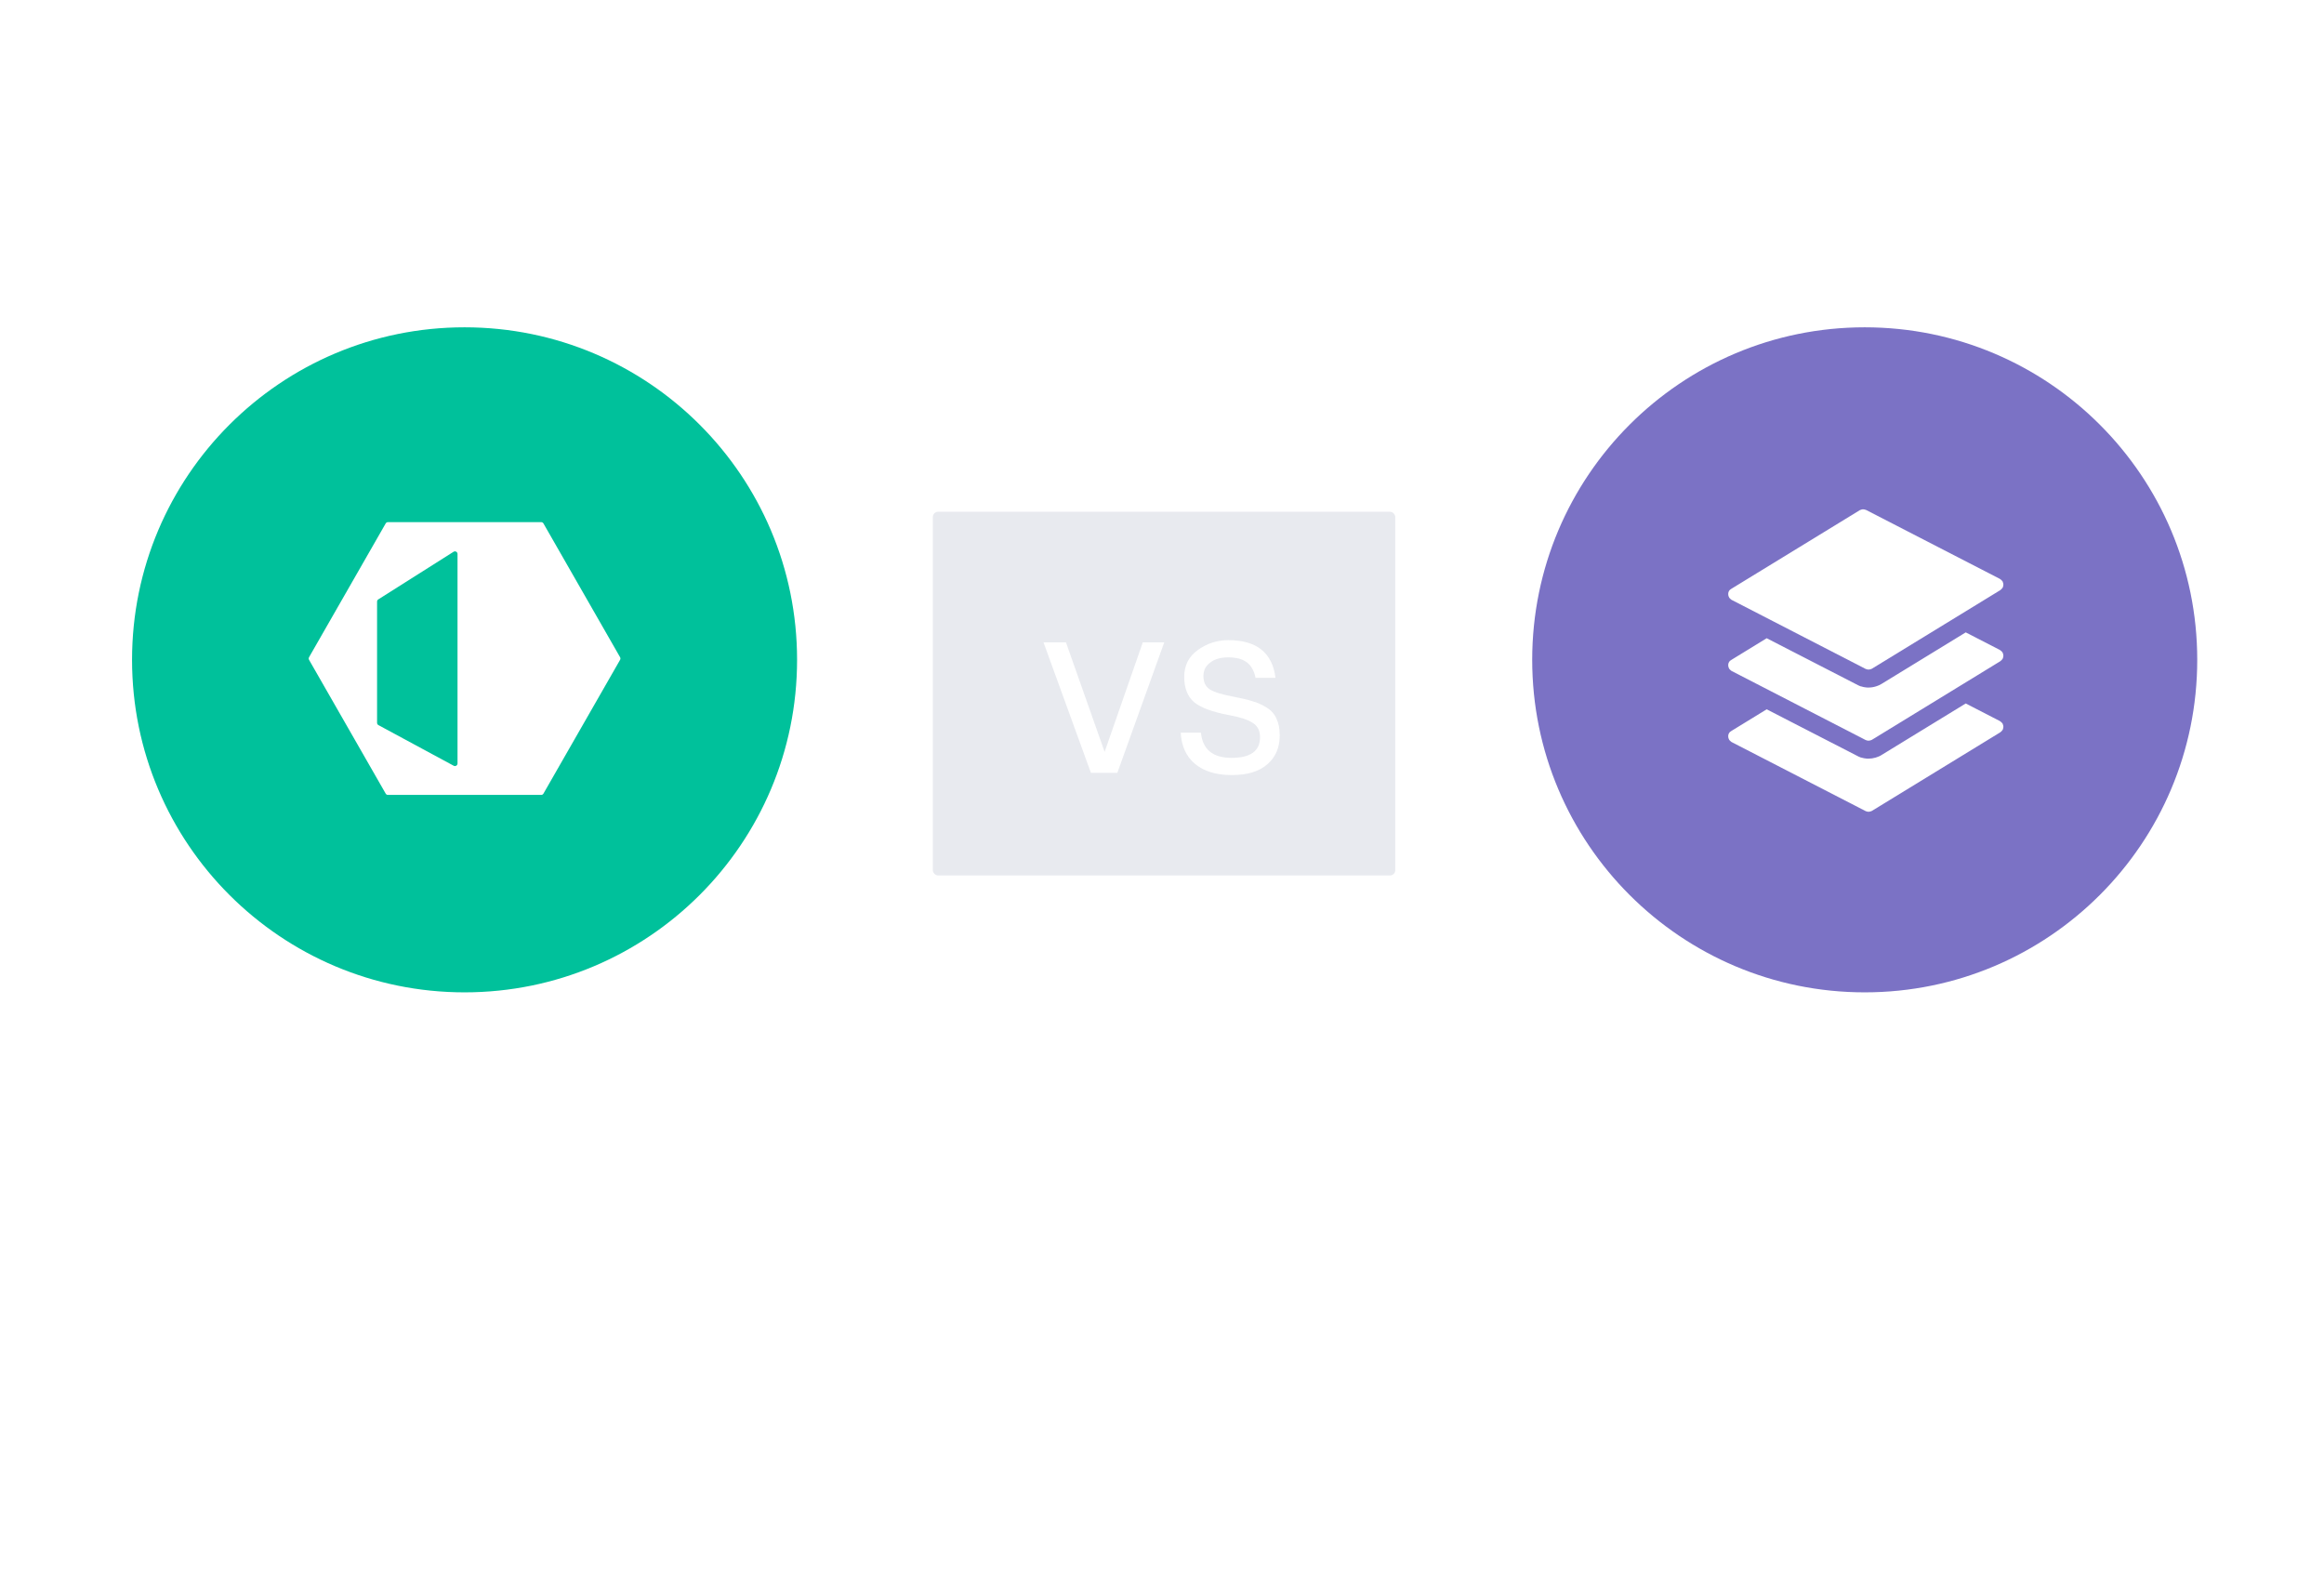
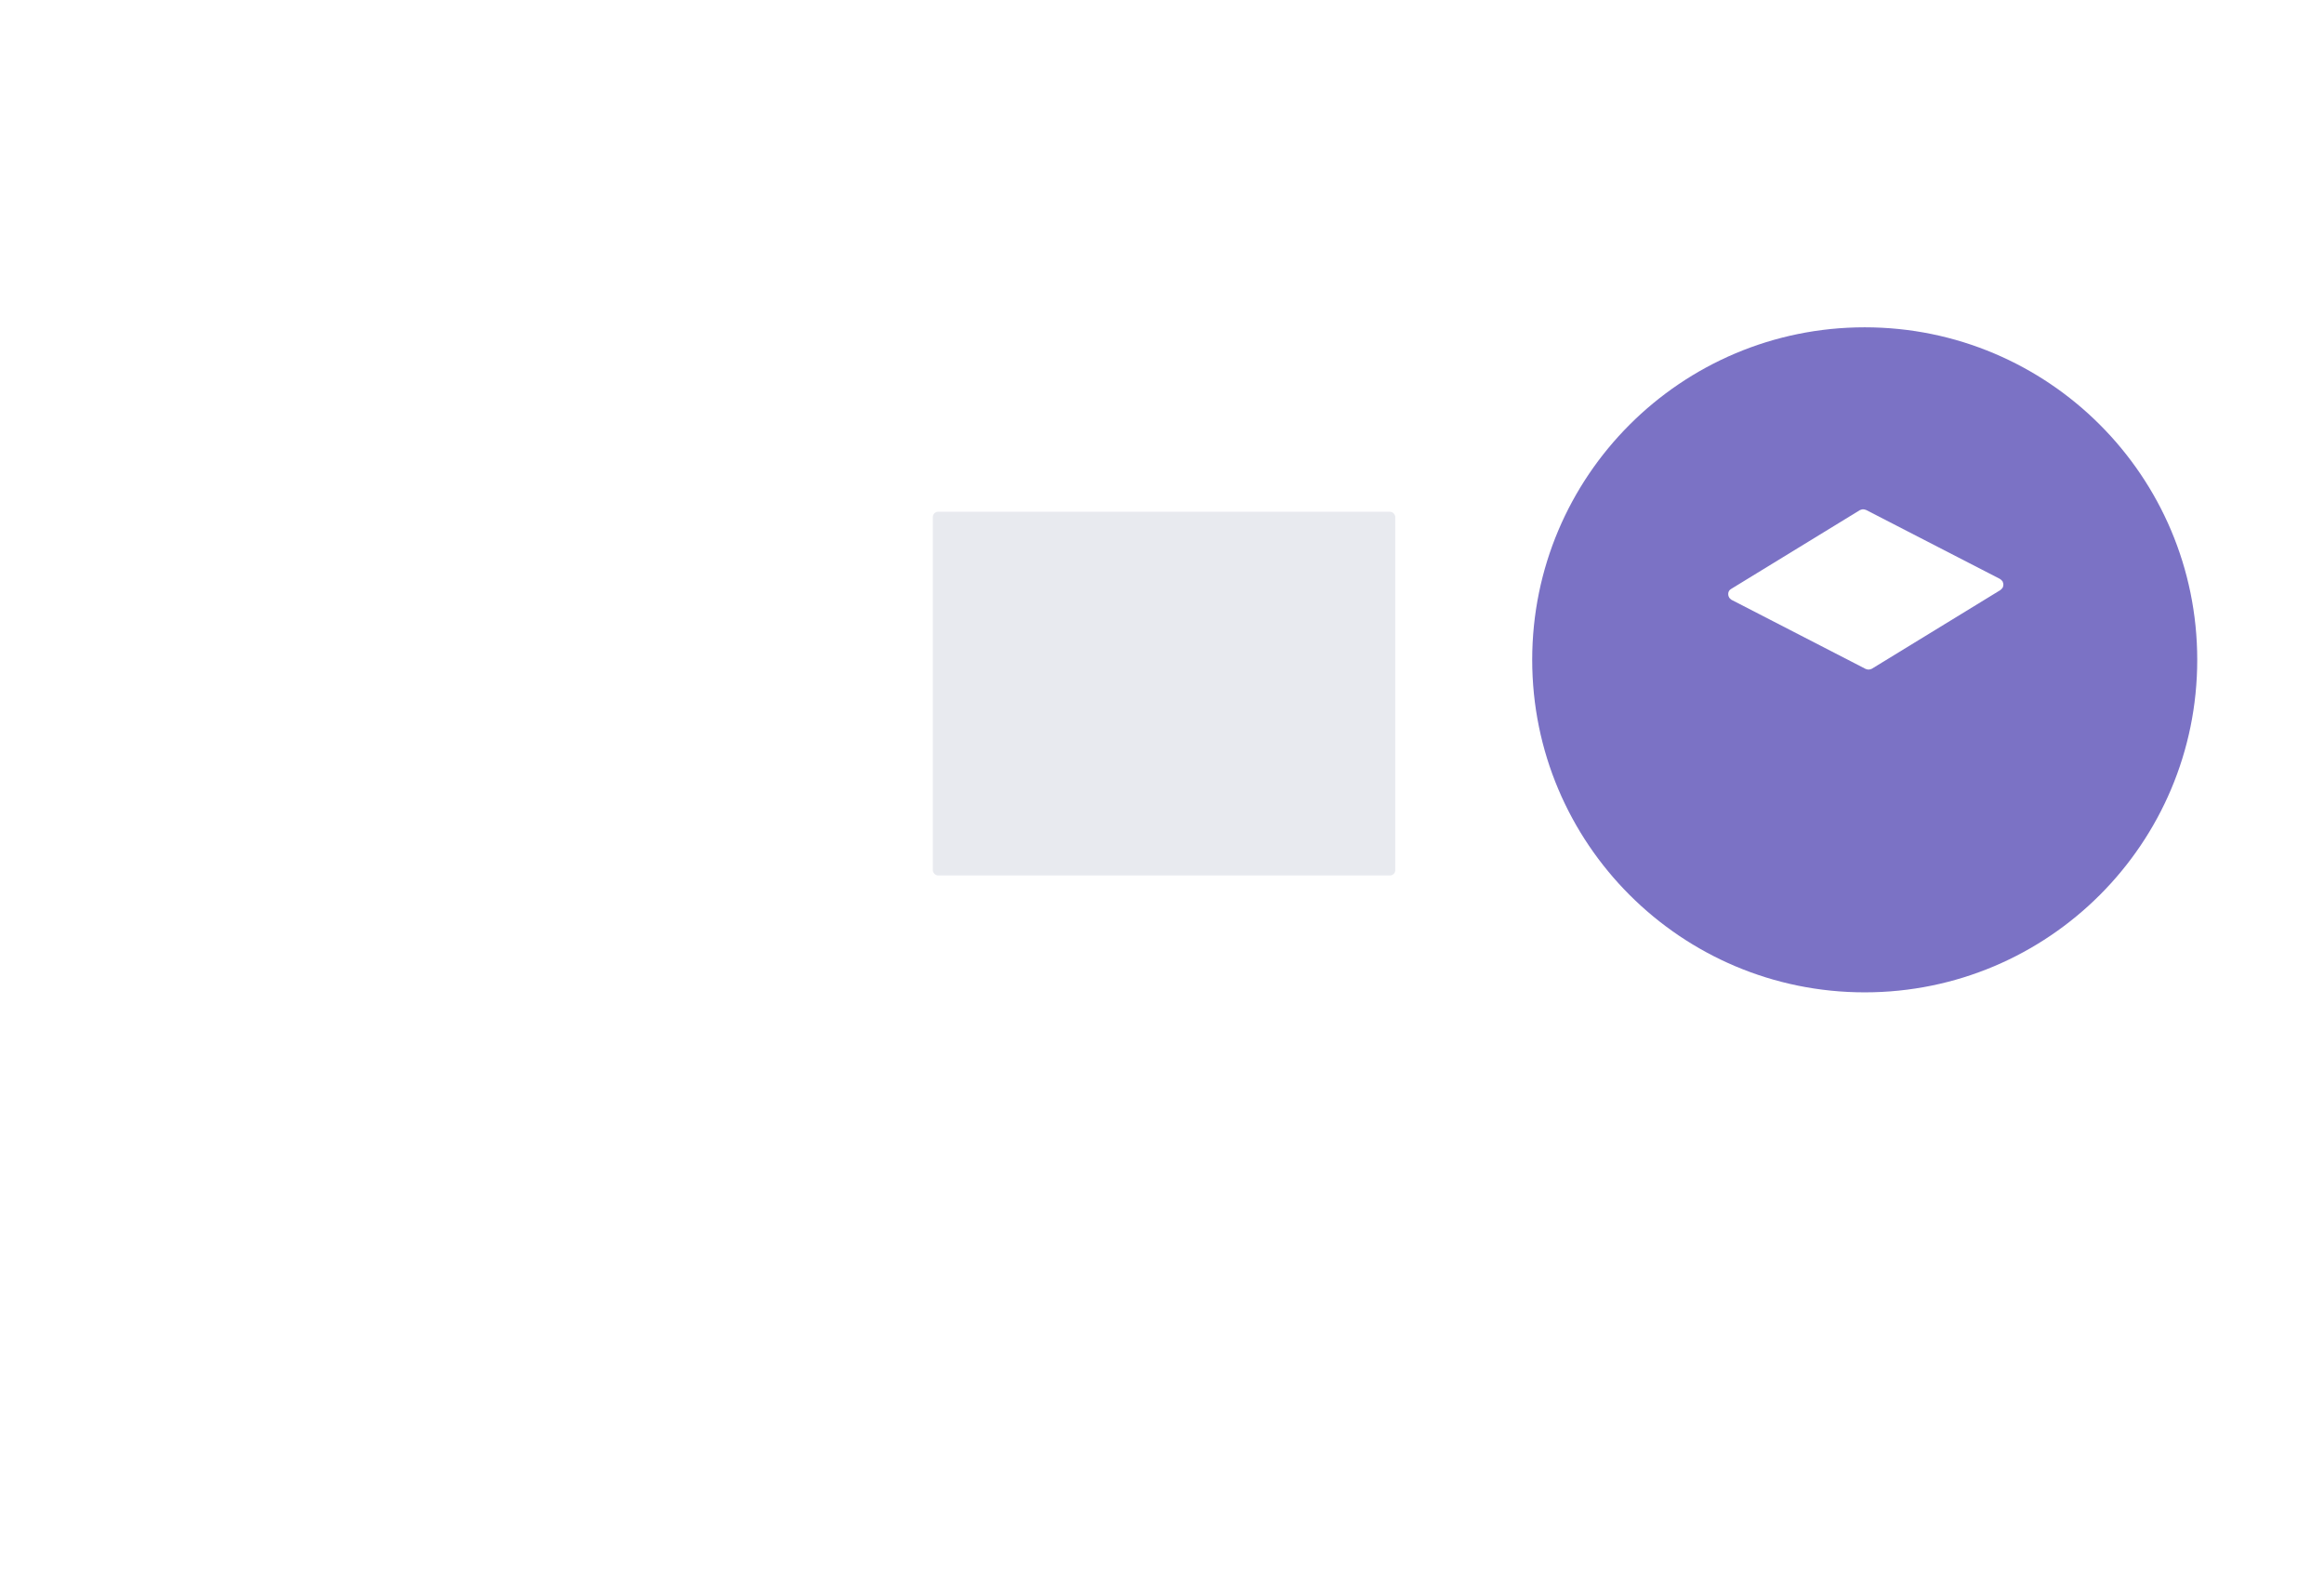
<svg xmlns="http://www.w3.org/2000/svg" width="440" height="300" viewBox="0 0 440 300" fill="none">
  <g clip-path="url(#clip0_5694_1890)">
    <g filter="url(#filter0_bdiii_5694_1890)">
-       <path d="M25 643L397 -343H1063.5V643H25Z" fill="white" fill-opacity="0.1" />
-     </g>
+       </g>
    <g filter="url(#filter1_d_5694_1890)">
      <circle cx="353.045" cy="122.955" r="62.955" fill="#7B72C5" />
    </g>
    <g filter="url(#filter2_d_5694_1890)">
-       <path fill-rule="evenodd" clip-rule="evenodd" d="M355.369 141.375L355.108 141.464C354.668 141.595 354.221 141.662 353.778 141.662H353.708H353.518L353.286 141.639C353.042 141.62 352.754 141.564 352.454 141.472L352.294 141.443L351.869 141.265C351.589 141.132 341.886 136.139 334.484 132.324C330.981 134.469 328.235 136.152 327.818 136.41C327.626 136.517 327.451 136.657 327.337 136.866C327.197 137.115 327.176 137.392 327.223 137.654C327.224 137.666 327.224 137.677 327.226 137.688C327.252 137.814 327.302 137.93 327.366 138.044C327.382 138.07 327.382 138.099 327.401 138.125C327.406 138.134 327.414 138.137 327.419 138.146C327.467 138.211 327.529 138.263 327.592 138.319C327.655 138.383 327.718 138.446 327.795 138.493C327.8 138.496 327.807 138.505 327.813 138.508C328.146 138.691 352.893 151.439 353.234 151.602C353.261 151.616 353.288 151.614 353.314 151.624C353.428 151.67 353.54 151.702 353.664 151.712C353.693 151.716 353.722 151.716 353.75 151.716C353.88 151.716 354.004 151.7 354.133 151.659C354.154 151.653 354.173 151.643 354.192 151.634C354.274 151.604 354.355 151.59 354.428 151.541L378.702 136.683C378.741 136.663 378.761 136.626 378.795 136.602C378.86 136.555 378.916 136.506 378.971 136.447C379.03 136.385 379.078 136.32 379.122 136.25C379.142 136.215 379.173 136.194 379.19 136.156C379.207 136.123 379.205 136.087 379.219 136.052C379.246 135.974 379.265 135.897 379.278 135.814C379.29 135.738 379.298 135.664 379.295 135.588C379.291 135.514 379.28 135.441 379.262 135.365C379.243 135.285 379.219 135.207 379.183 135.132C379.169 135.098 379.169 135.062 379.15 135.029C379.13 134.995 379.097 134.974 379.073 134.942C379.025 134.873 378.972 134.816 378.912 134.758C378.85 134.704 378.791 134.657 378.722 134.618C378.685 134.594 378.662 134.561 378.625 134.543L372.169 131.217L356.208 140.987C355.927 141.182 355.574 141.309 355.369 141.375Z" fill="white" />
-       <path fill-rule="evenodd" clip-rule="evenodd" d="M355.381 127.911L355.133 127.996C354.697 128.131 354.227 128.202 353.75 128.202H353.561L353.286 128.177C353.025 128.158 352.714 128.094 352.395 127.993L352.247 127.963L351.87 127.805C351.566 127.66 341.877 122.674 334.485 118.864C330.982 121.011 328.235 122.694 327.819 122.953C327.626 123.059 327.451 123.198 327.338 123.407C327.198 123.656 327.176 123.933 327.223 124.197C327.224 124.207 327.224 124.218 327.226 124.228C327.253 124.356 327.303 124.471 327.366 124.585C327.382 124.611 327.382 124.639 327.401 124.666C327.406 124.676 327.415 124.68 327.419 124.687C327.468 124.752 327.529 124.806 327.592 124.862C327.656 124.924 327.719 124.988 327.796 125.035C327.8 125.039 327.808 125.046 327.814 125.049C328.146 125.232 352.893 137.983 353.235 138.146C353.262 138.158 353.288 138.156 353.315 138.166C353.428 138.212 353.541 138.244 353.664 138.254C353.694 138.257 353.722 138.256 353.75 138.256C353.88 138.259 354.005 138.239 354.133 138.201C354.154 138.192 354.173 138.184 354.193 138.176C354.274 138.146 354.356 138.133 354.429 138.082L378.702 123.226C378.742 123.203 378.762 123.168 378.796 123.145C378.861 123.097 378.917 123.048 378.972 122.99C379.03 122.927 379.079 122.864 379.122 122.792C379.142 122.757 379.173 122.736 379.191 122.699C379.207 122.666 379.205 122.631 379.219 122.594C379.247 122.518 379.265 122.44 379.279 122.357C379.291 122.282 379.299 122.205 379.295 122.132C379.292 122.055 379.281 121.984 379.262 121.909C379.244 121.829 379.219 121.749 379.184 121.676C379.169 121.64 379.169 121.606 379.15 121.573C379.13 121.538 379.097 121.517 379.074 121.486C379.026 121.416 378.973 121.357 378.913 121.3C378.851 121.245 378.791 121.2 378.723 121.157C378.686 121.135 378.663 121.104 378.627 121.084L372.171 117.758L356.207 127.528C355.912 127.725 355.576 127.848 355.381 127.911Z" fill="white" />
      <path fill-rule="evenodd" clip-rule="evenodd" d="M353.323 94.59C353.278 94.566 353.23 94.564 353.185 94.547C353.116 94.517 353.048 94.494 352.974 94.481C352.883 94.461 352.796 94.458 352.704 94.461C352.646 94.462 352.59 94.464 352.529 94.477C352.425 94.494 352.327 94.531 352.231 94.577C352.205 94.59 352.172 94.589 352.143 94.605C351.822 94.79 329.082 108.708 327.819 109.492C327.627 109.598 327.452 109.74 327.338 109.946C327.198 110.196 327.177 110.475 327.224 110.737C327.225 110.748 327.225 110.758 327.227 110.768C327.253 110.896 327.303 111.011 327.367 111.124C327.383 111.151 327.383 111.181 327.402 111.207C327.406 111.216 327.415 111.219 327.42 111.227C327.468 111.294 327.53 111.345 327.593 111.402C327.656 111.463 327.719 111.528 327.796 111.574C327.801 111.58 327.808 111.587 327.814 111.589C328.147 111.772 352.894 124.519 353.235 124.684C353.262 124.696 353.289 124.696 353.315 124.705C353.429 124.752 353.541 124.782 353.665 124.792C353.694 124.795 353.723 124.795 353.751 124.795C353.881 124.795 354.005 124.779 354.134 124.739C354.155 124.732 354.174 124.722 354.193 124.716C354.275 124.685 354.356 124.671 354.429 124.622L378.703 109.766C378.742 109.743 378.762 109.706 378.796 109.683C378.861 109.636 378.917 109.586 378.972 109.528C379.031 109.467 379.079 109.403 379.123 109.33C379.143 109.297 379.174 109.274 379.191 109.237C379.208 109.204 379.206 109.169 379.22 109.134C379.247 109.054 379.266 108.978 379.279 108.895C379.291 108.82 379.299 108.745 379.296 108.668C379.292 108.595 379.281 108.522 379.263 108.449C379.244 108.365 379.22 108.289 379.184 108.213C379.17 108.179 379.17 108.144 379.151 108.113C379.131 108.077 379.098 108.057 379.074 108.024C379.026 107.957 378.973 107.897 378.913 107.841C378.852 107.784 378.791 107.739 378.724 107.697C378.687 107.674 378.664 107.64 378.627 107.625L353.323 94.59Z" fill="white" />
    </g>
    <path d="M316.499 230.188V206.906H320.862V230.188H316.499ZM331.01 230.188V210.325H324.53V206.906H341.853V210.325H335.373V230.188H331.01ZM341.257 230.188L349.04 206.906H354.706L362.391 230.188H357.897L356.041 224.425H347.151L345.328 230.188H341.257ZM351.612 210.455L348.161 221.266H355.031L351.612 210.455ZM365.944 230.188V206.906H371.74L377.862 222.797L383.854 206.906H389.585V230.188H385.254V212.605L378.318 230.188H376.918L369.852 212.605V230.188H365.944Z" fill="white" />
    <g filter="url(#filter3_d_5694_1890)">
-       <circle cx="87.955" cy="122.955" r="62.955" fill="#00C19B" />
-     </g>
+       </g>
    <g filter="url(#filter4_d_5694_1890)">
      <path fill-rule="evenodd" clip-rule="evenodd" d="M58.511 122.463C58.423 122.615 58.423 122.803 58.511 122.955L73.022 148.285C73.109 148.437 73.27 148.53 73.444 148.53L102.467 148.53C102.641 148.53 102.802 148.437 102.889 148.285L117.4 122.955C117.487 122.803 117.487 122.615 117.4 122.463L102.889 97.133C102.802 96.981 102.641 96.888 102.467 96.888L73.444 96.888C73.27 96.888 73.109 96.981 73.022 97.133L58.511 122.463ZM71.39 111.932L71.39 134.882C71.39 135.063 71.489 135.229 71.647 135.315L85.904 143.011C86.229 143.186 86.622 142.949 86.622 142.578L86.622 102.911C86.622 102.525 86.2 102.289 85.875 102.495L71.618 111.516C71.476 111.606 71.39 111.763 71.39 111.932Z" fill="white" />
    </g>
    <path d="M52.126 230.514C48.522 230.514 45.722 229.45 43.725 227.323C41.749 225.196 40.762 222.319 40.762 218.694V218.433C40.762 214.96 41.825 212.116 43.953 209.902C46.102 207.666 48.805 206.548 52.061 206.548C54.84 206.548 57.13 207.243 58.932 208.632C60.755 210.021 61.797 212.04 62.058 214.689H57.662C57.162 211.563 55.306 210 52.093 210C50.031 210 48.381 210.759 47.144 212.279C45.928 213.777 45.32 215.817 45.32 218.401V218.661C45.32 221.288 45.917 223.339 47.111 224.816C48.305 226.27 49.977 226.997 52.126 226.997C53.776 226.997 55.122 226.585 56.164 225.76C57.227 224.913 57.868 223.687 58.085 222.08H62.318C61.992 224.816 60.918 226.91 59.094 228.365C57.293 229.798 54.97 230.514 52.126 230.514ZM66.07 230.188V206.906H71.866L77.988 222.797L83.979 206.906H89.71V230.188H85.379V212.605L78.444 230.188H77.043L69.977 212.605V230.188H66.07ZM99.37 226.769H101.91C104.472 226.769 106.393 226.075 107.674 224.685C108.976 223.274 109.627 221.255 109.627 218.629V218.368C109.627 213.006 107.044 210.325 101.877 210.325H99.37V226.769ZM95.039 230.188V206.906H102.105C106.056 206.906 109.052 207.937 111.093 210C113.133 212.04 114.154 214.808 114.154 218.303V218.596C114.154 222.113 113.122 224.924 111.06 227.03C108.998 229.136 105.991 230.188 102.04 230.188H95.039ZM118.285 230.188V206.906H126.621C131.701 206.906 134.24 208.925 134.24 212.963V213.093C134.24 215.633 133.014 217.283 130.561 218.043C132.146 218.39 133.318 219.009 134.078 219.899C134.837 220.789 135.217 222.004 135.217 223.546V223.676C135.217 225.825 134.534 227.453 133.166 228.56C131.798 229.646 129.823 230.188 127.239 230.188H118.285ZM122.518 227.095H126.718C129.541 227.095 130.952 225.858 130.952 223.383V223.253C130.952 222.037 130.583 221.136 129.844 220.55C129.128 219.942 127.988 219.638 126.425 219.638H122.518V227.095ZM122.518 216.707H126.1C127.511 216.707 128.52 216.436 129.128 215.893C129.758 215.351 130.072 214.482 130.072 213.288V213.158C130.072 212.051 129.747 211.248 129.096 210.748C128.444 210.249 127.424 210 126.035 210H122.518V216.707Z" fill="white" />
    <g filter="url(#filter5_b_5694_1890)">
      <rect x="176.615" y="96.887" width="87.546" height="68.857" rx="0.984" fill="#BCC3D0" fill-opacity="0.35" style="mix-blend-mode:multiply" />
-       <path d="M206.54 146.315L197.569 121.621H201.819L209.137 142.349L216.361 121.621H220.422L211.545 146.315H206.54ZM233.226 146.74C230.267 146.74 227.937 146.032 226.238 144.616C224.569 143.199 223.672 141.232 223.546 138.714H227.371C227.686 141.893 229.622 143.482 233.178 143.482C236.767 143.482 238.561 142.176 238.561 139.564C238.561 138.336 238.105 137.439 237.192 136.872C236.31 136.274 234.847 135.786 232.801 135.409C229.59 134.81 227.355 133.992 226.096 132.953C224.837 131.883 224.207 130.278 224.207 128.137C224.207 125.997 225.057 124.313 226.757 123.085C228.488 121.826 230.424 121.196 232.565 121.196C237.916 121.196 240.89 123.573 241.488 128.326H237.711C237.428 126.973 236.877 125.997 236.059 125.399C235.24 124.769 234.06 124.454 232.517 124.454C231.101 124.454 229.968 124.785 229.118 125.446C228.268 126.075 227.843 126.925 227.843 127.996C227.843 129.129 228.237 129.963 229.023 130.498C229.842 131.033 231.369 131.505 233.603 131.915C235.083 132.198 236.263 132.481 237.145 132.764C238.057 133.016 238.939 133.41 239.789 133.945C240.67 134.48 241.3 135.188 241.677 136.07C242.087 136.919 242.291 137.974 242.291 139.233C242.291 141.531 241.504 143.357 239.93 144.71C238.388 146.064 236.153 146.74 233.226 146.74Z" fill="white" />
    </g>
  </g>
  <defs>
    <filter id="filter0_bdiii_5694_1890" x="8.354" y="-353.404" width="1071.79" height="1021.37" filterUnits="userSpaceOnUse" color-interpolation-filters="sRGB">
      <feFlood flood-opacity="0" result="BackgroundImageFix" />
      <feGaussianBlur in="BackgroundImageFix" stdDeviation="5.202" />
      <feComposite in2="SourceAlpha" operator="in" result="effect1_backgroundBlur_5694_1890" />
      <feColorMatrix in="SourceAlpha" type="matrix" values="0 0 0 0 0 0 0 0 0 0 0 0 0 0 0 0 0 0 127 0" result="hardAlpha" />
      <feOffset dy="8.323" />
      <feGaussianBlur stdDeviation="8.323" />
      <feColorMatrix type="matrix" values="0 0 0 0 0 0 0 0 0 0 0 0 0 0 0 0 0 0 0.25 0" />
      <feBlend mode="normal" in2="effect1_backgroundBlur_5694_1890" result="effect2_dropShadow_5694_1890" />
      <feBlend mode="normal" in="SourceGraphic" in2="effect2_dropShadow_5694_1890" result="shape" />
      <feColorMatrix in="SourceAlpha" type="matrix" values="0 0 0 0 0 0 0 0 0 0 0 0 0 0 0 0 0 0 127 0" result="hardAlpha" />
      <feOffset dx="0.832" dy="0.832" />
      <feGaussianBlur stdDeviation="2.705" />
      <feComposite in2="hardAlpha" operator="arithmetic" k2="-1" k3="1" />
      <feColorMatrix type="matrix" values="0 0 0 0 1 0 0 0 0 1 0 0 0 0 1 0 0 0 0.05 0" />
      <feBlend mode="normal" in2="shape" result="effect3_innerShadow_5694_1890" />
      <feColorMatrix in="SourceAlpha" type="matrix" values="0 0 0 0 0 0 0 0 0 0 0 0 0 0 0 0 0 0 127 0" result="hardAlpha" />
      <feOffset dy="0.832" />
      <feGaussianBlur stdDeviation="0.208" />
      <feComposite in2="hardAlpha" operator="arithmetic" k2="-1" k3="1" />
      <feColorMatrix type="matrix" values="0 0 0 0 1 0 0 0 0 1 0 0 0 0 1 0 0 0 0.05 0" />
      <feBlend mode="normal" in2="effect3_innerShadow_5694_1890" result="effect4_innerShadow_5694_1890" />
      <feColorMatrix in="SourceAlpha" type="matrix" values="0 0 0 0 0 0 0 0 0 0 0 0 0 0 0 0 0 0 127 0" result="hardAlpha" />
      <feOffset dy="-0.832" />
      <feGaussianBlur stdDeviation="0.208" />
      <feComposite in2="hardAlpha" operator="arithmetic" k2="-1" k3="1" />
      <feColorMatrix type="matrix" values="0 0 0 0 0 0 0 0 0 0 0 0 0 0 0 0 0 0 0.15 0" />
      <feBlend mode="normal" in2="effect4_innerShadow_5694_1890" result="effect5_innerShadow_5694_1890" />
    </filter>
    <filter id="filter1_d_5694_1890" x="288.123" y="60" width="129.844" height="129.844" filterUnits="userSpaceOnUse" color-interpolation-filters="sRGB">
      <feFlood flood-opacity="0" result="BackgroundImageFix" />
      <feColorMatrix in="SourceAlpha" type="matrix" values="0 0 0 0 0 0 0 0 0 0 0 0 0 0 0 0 0 0 127 0" result="hardAlpha" />
      <feOffset dy="1.967" />
      <feGaussianBlur stdDeviation="0.984" />
      <feColorMatrix type="matrix" values="0 0 0 0 0 0 0 0 0 0 0 0 0 0 0 0 0 0 0.25 0" />
      <feBlend mode="normal" in2="BackgroundImageFix" result="effect1_dropShadow_5694_1890" />
      <feBlend mode="normal" in="SourceGraphic" in2="effect1_dropShadow_5694_1890" result="shape" />
    </filter>
    <filter id="filter2_d_5694_1890" x="317.944" y="89.82" width="70.203" height="70.203" filterUnits="userSpaceOnUse" color-interpolation-filters="sRGB">
      <feFlood flood-opacity="0" result="BackgroundImageFix" />
      <feColorMatrix in="SourceAlpha" type="matrix" values="0 0 0 0 0 0 0 0 0 0 0 0 0 0 0 0 0 0 127 0" result="hardAlpha" />
      <feOffset dy="1.967" />
      <feGaussianBlur stdDeviation="0.984" />
      <feColorMatrix type="matrix" values="0 0 0 0 0 0 0 0 0 0 0 0 0 0 0 0 0 0 0.25 0" />
      <feBlend mode="normal" in2="BackgroundImageFix" result="effect1_dropShadow_5694_1890" />
      <feBlend mode="normal" in="SourceGraphic" in2="effect1_dropShadow_5694_1890" result="shape" />
    </filter>
    <filter id="filter3_d_5694_1890" x="23.033" y="60" width="129.844" height="129.844" filterUnits="userSpaceOnUse" color-interpolation-filters="sRGB">
      <feFlood flood-opacity="0" result="BackgroundImageFix" />
      <feColorMatrix in="SourceAlpha" type="matrix" values="0 0 0 0 0 0 0 0 0 0 0 0 0 0 0 0 0 0 127 0" result="hardAlpha" />
      <feOffset dy="1.967" />
      <feGaussianBlur stdDeviation="0.984" />
      <feColorMatrix type="matrix" values="0 0 0 0 0 0 0 0 0 0 0 0 0 0 0 0 0 0 0.25 0" />
      <feBlend mode="normal" in2="BackgroundImageFix" result="effect1_dropShadow_5694_1890" />
      <feBlend mode="normal" in="SourceGraphic" in2="effect1_dropShadow_5694_1890" result="shape" />
    </filter>
    <filter id="filter4_d_5694_1890" x="56.478" y="96.888" width="62.955" height="55.577" filterUnits="userSpaceOnUse" color-interpolation-filters="sRGB">
      <feFlood flood-opacity="0" result="BackgroundImageFix" />
      <feColorMatrix in="SourceAlpha" type="matrix" values="0 0 0 0 0 0 0 0 0 0 0 0 0 0 0 0 0 0 127 0" result="hardAlpha" />
      <feOffset dy="1.967" />
      <feGaussianBlur stdDeviation="0.984" />
      <feComposite in2="hardAlpha" operator="out" />
      <feColorMatrix type="matrix" values="0 0 0 0 0 0 0 0 0 0 0 0 0 0 0 0 0 0 0.25 0" />
      <feBlend mode="normal" in2="BackgroundImageFix" result="effect1_dropShadow_5694_1890" />
      <feBlend mode="normal" in="SourceGraphic" in2="effect1_dropShadow_5694_1890" result="shape" />
    </filter>
    <filter id="filter5_b_5694_1890" x="174.648" y="94.919" width="91.481" height="72.791" filterUnits="userSpaceOnUse" color-interpolation-filters="sRGB">
      <feFlood flood-opacity="0" result="BackgroundImageFix" />
      <feGaussianBlur in="BackgroundImageFix" stdDeviation="0.984" />
      <feComposite in2="SourceAlpha" operator="in" result="effect1_backgroundBlur_5694_1890" />
      <feBlend mode="normal" in="SourceGraphic" in2="effect1_backgroundBlur_5694_1890" result="shape" />
    </filter>
    <clipPath id="clip0_5694_1890">
      <rect width="440" height="300" fill="white" />
    </clipPath>
  </defs>
</svg>